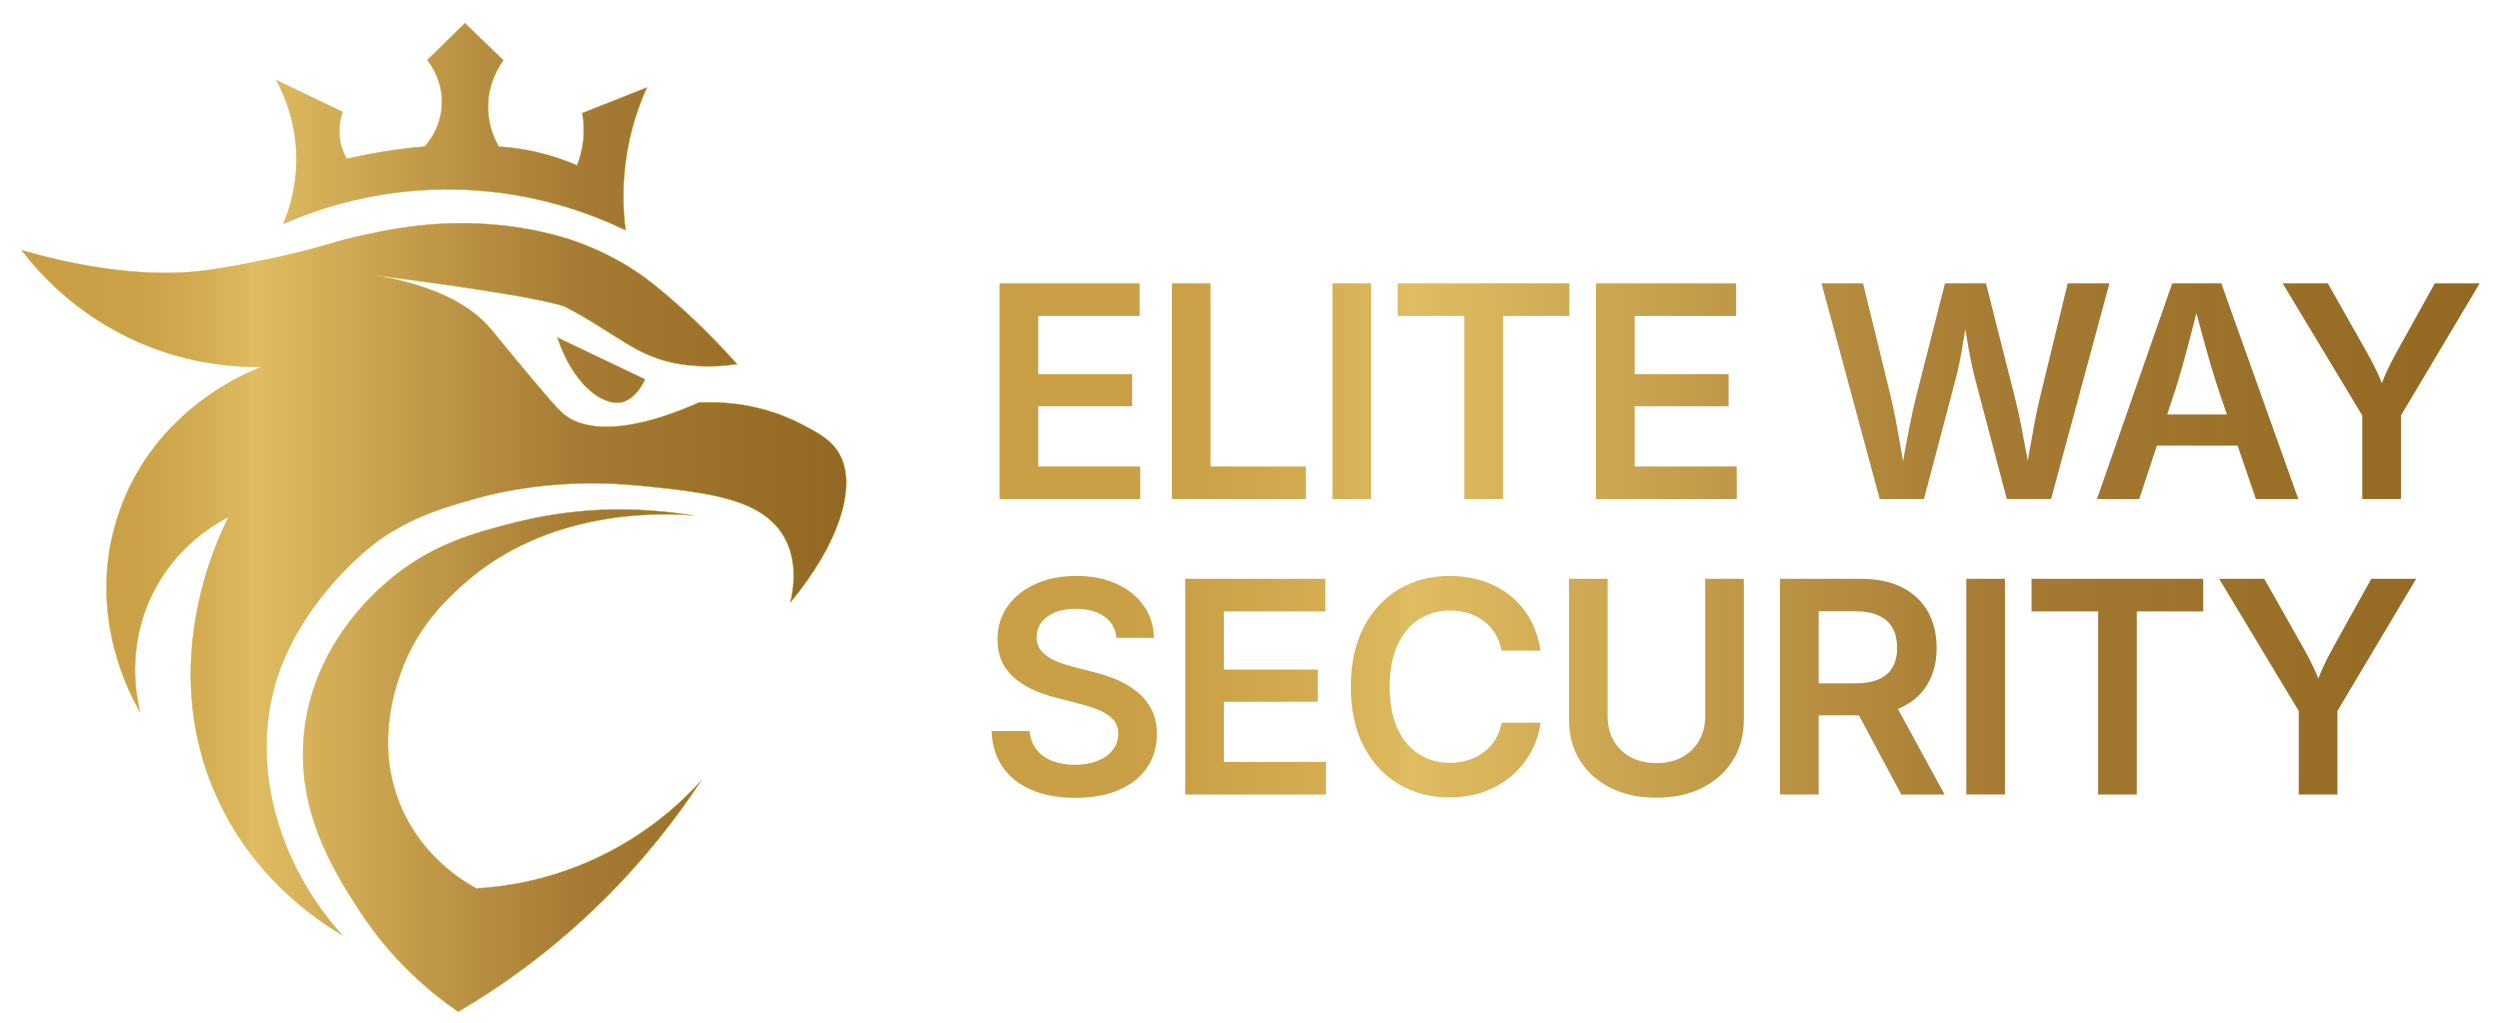
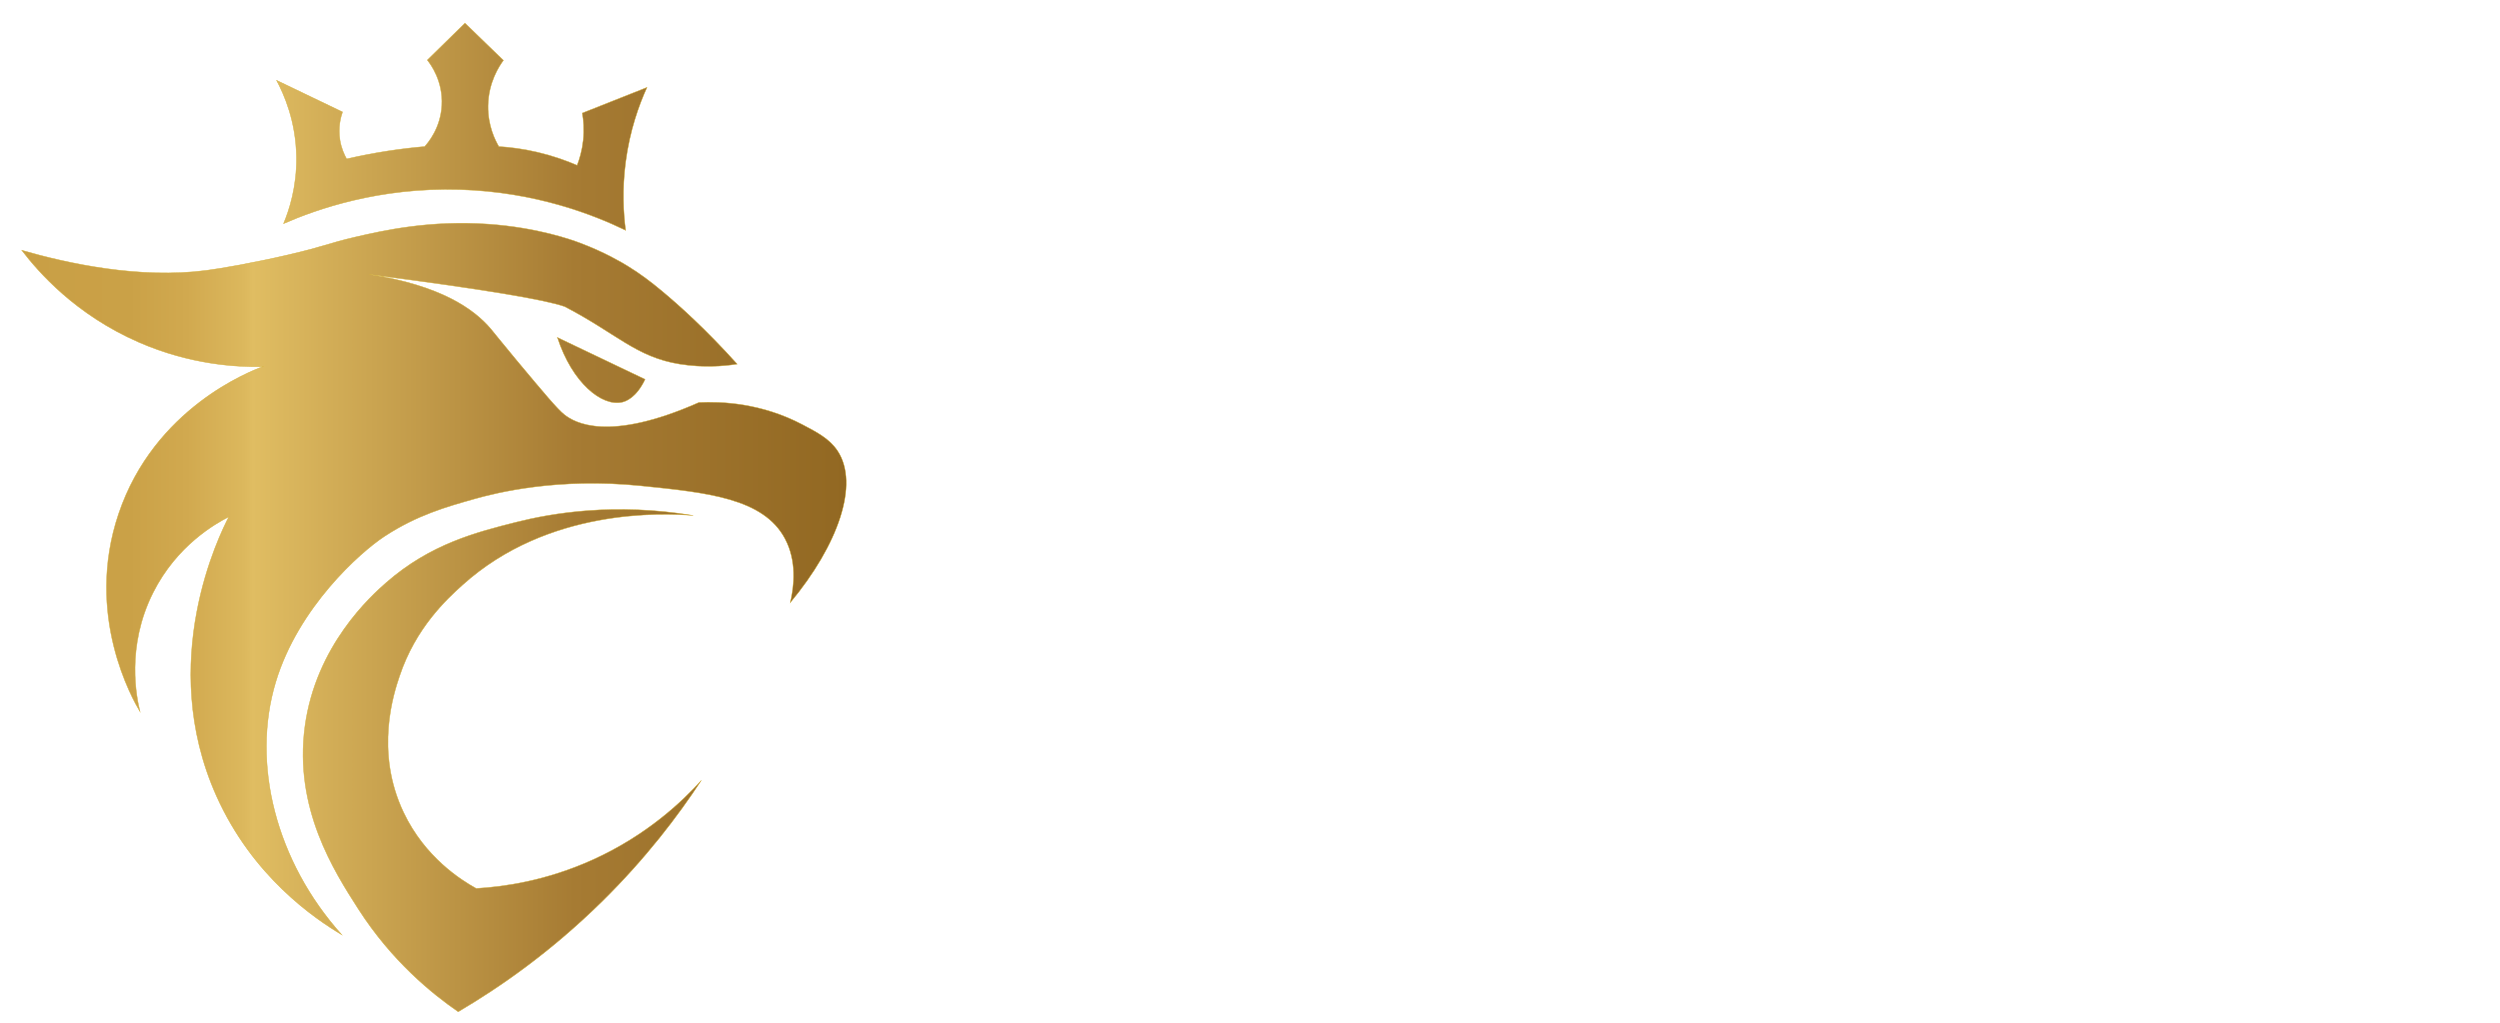
<svg xmlns="http://www.w3.org/2000/svg" xmlns:xlink="http://www.w3.org/1999/xlink" id="Capa_1" data-name="Capa 1" viewBox="0 0 2944.34 1204.86">
  <defs>
    <style>
      .cls-1 {
        fill: url(#Degradado_sin_nombre_114);
        stroke: #d4af37;
        stroke-miterlimit: 10;
        stroke-width: .5px;
      }

      .cls-2 {
        fill: url(#Degradado_sin_nombre_114-2);
      }
    </style>
    <linearGradient id="Degradado_sin_nombre_114" data-name="Degradado sin nombre 114" x1="25.62" y1="609.42" x2="996.67" y2="609.42" gradientUnits="userSpaceOnUse">
      <stop offset="0" stop-color="#c99f45" />
      <stop offset=".13" stop-color="#caa147" />
      <stop offset=".2" stop-color="#d1a94f" />
      <stop offset=".27" stop-color="#dcb85d" />
      <stop offset=".28" stop-color="#e0bd62" />
      <stop offset=".67" stop-color="#a67b33" />
      <stop offset="1" stop-color="#926822" />
    </linearGradient>
    <linearGradient id="Degradado_sin_nombre_114-2" data-name="Degradado sin nombre 114" x1="1167.83" y1="636.66" x2="2920.39" y2="636.66" xlink:href="#Degradado_sin_nombre_114" />
  </defs>
  <path class="cls-1" d="M656.45,397.42c34.45,16.44,68.89,32.88,103.34,49.32-10.59,22.16-23.17,26.02-26.9,26.9-23.98,5.66-59.06-22.72-76.44-76.22ZM163.56,403.14c60.62,26.37,115.05,29.32,146.07,28.67-14.44,5.24-127.82,48.62-169.94,173.3-40.37,119.51,16.75,218.92,25.2,233.06-3.95-15.96-16.83-76.15,15.46-140.26,27.95-55.49,73.25-81.18,89.23-89.32-10.67,20.49-85.65,170.42-14.69,328.76,42.57,95,116.03,144.75,147.64,163.57-77.82-86.61-106.78-201.65-77.84-297.65,26.59-88.2,99.82-152.84,127.47-171.11.58-.38,1.06-.7,1.44-.95,37.93-24.66,72.26-34.33,105.49-43.68,25.16-7.08,97.55-25.35,195.8-15.34,77.73,7.92,144.28,14.54,169.63,62.32,13.95,26.29,10.83,55.43,6.19,75.31,56.83-68.3,81.48-139.82,55.85-178.7-9.48-14.38-24.49-22.15-41.36-31.02-48.8-25.66-95.69-27.35-122.08-26.12-106.92,47.31-146.47,23.74-158.46,14.29-8.2-6.47-24.3-25.74-56.5-64.28-17.76-21.26-25.61-31.39-29.89-36.44-20.33-24.03-59.65-51.41-143.34-64.35,136.85,17.74,207.52,29.91,230.13,37.89,0,0,0,0,0,0,61.04,31.74,84.2,59.53,135.46,67.73,28.07,4.49,51.98,2.43,67.73,0-37.07-41.15-68.04-68.91-88.48-85.92-13.78-11.47-25.85-20.6-40.87-29.79-6.8-4.17-27.2-16.29-55.88-27.02-9.94-3.72-49.54-17.99-107.47-22.11-69.1-4.91-124.12,7.49-157.83,15.35-31.22,7.28-35.06,10.75-78.61,20.88-41.21,9.59-78.31,15.92-95.8,18.22-78.94,10.38-163.59-8.11-217.72-23.7,19.58,25.66,63.53,76.01,137.94,108.38ZM325.72,94.6c8.55,15.94,23,48.07,23.48,90.88.39,34.74-8.6,62.02-15.2,77.85,38.87-16.95,112.41-42.94,207.53-40.04,89.47,2.73,157.8,29.8,195.36,47.98-2.69-20.63-4.2-48.28,0-80.38,4.89-37.37,15.75-67.3,25.13-87.97-25.42,10.08-50.85,20.16-76.27,30.24,1.4,7.95,2.49,19.07,1.07,32.18-1.31,12.15-4.35,22.12-7.15,29.32-12.72-5.5-28.39-11.14-46.73-15.42-16.97-3.96-32.37-5.86-45.43-6.67-4.31-7.37-13-24.57-12.68-47.91.38-27.64,13.17-46.9,18.09-53.59-15.1-14.61-30.2-29.22-45.31-43.83-14.78,14.5-29.56,29-44.35,43.5,3.8,4.79,18.7,24.66,17.09,53.48-1.47,26.33-15.78,43.46-20.18,48.36-13.73,1.19-28.25,2.89-43.48,5.24-17.26,2.66-33.43,5.86-48.43,9.34-2.77-4.87-6.27-12.41-7.87-22.17-2.44-14.92.86-27.03,3.01-33.13-25.9-12.42-51.79-24.83-77.69-37.25ZM698.75,1012.26c-55.7,25.33-105.95,32.2-137.91,34.05-18.02-9.96-60.32-36.64-85.45-89.36-34.56-72.52-11.3-141.28-4.89-160.45,19.07-57.06,55.43-90.59,74.36-107.62,100.68-90.6,234.97-84.61,271.61-81.79-92.93-15.34-166.37-2.79-208.9,7.98-46.64,11.82-100.51,25.46-152.64,71.03-17.91,15.66-82.94,74.21-95.77,169.4-13,96.38,33.97,170.02,62.85,215.02,39.67,61.82,87.28,100.16,117.64,121.08,48.62-28.55,109.15-70.42,170.08-130.53,51-50.31,88.84-100.11,116.36-142.1-22.47,24.91-63.98,64.47-127.33,93.28Z" />
-   <path class="cls-2" d="M1177.21,587.72v-254.02h165.03v38.36h-119.51v68.54h110.65v37.85h-110.65v70.92h120.19v38.36h-165.71ZM1380.23,587.72v-254.02h45.52v215.67h112.18v38.36h-157.7ZM1614.79,333.69v254.02h-45.52v-254.02h45.52ZM1646.14,372.05v-38.36h202.2v38.36h-78.25v215.67h-45.52v-215.67h-78.42ZM1879.68,587.72v-254.02h165.03v38.36h-119.51v68.54h110.65v37.85h-110.65v70.92h120.19v38.36h-165.71ZM2213.78,587.72l-68.54-254.02h48.93l33.07,135.2c2.27,9.78,4.4,20.06,6.39,30.86,1.99,10.8,3.92,21.65,5.8,32.56,1.88,10.91,3.67,21.6,5.37,32.05h-7.33c1.93-10.46,3.86-21.14,5.8-32.05,1.93-10.91,3.98-21.76,6.14-32.56,2.16-10.8,4.43-21.08,6.82-30.86l34.44-135.2h48.25l34.27,135.2c2.5,9.78,4.8,20.06,6.9,30.86,2.1,10.8,4.15,21.65,6.14,32.56,1.99,10.91,4.01,21.6,6.05,32.05h-7.84c1.82-10.46,3.67-21.14,5.54-32.05,1.88-10.91,3.84-21.76,5.88-32.56,2.05-10.8,4.2-21.08,6.48-30.86l32.9-135.2h49.1l-68.71,254.02h-52.17l-37-140.31c-3.41-13.07-6.39-27.28-8.95-42.62-2.56-15.34-5.31-31.6-8.27-48.76h10.91c-3.18,16.6-5.91,32.42-8.18,47.48-2.27,15.06-5.29,29.69-9.04,43.9l-37,140.31h-52.17ZM2469.65,587.72l88.65-254.02h57.79l90.7,254.02h-49.95l-45.18-131.96c-4.43-13.64-9.04-29.07-13.81-46.29-4.77-17.22-10.06-36.8-15.86-58.73h9.55c-5.68,22.16-10.83,41.91-15.43,59.24-4.6,17.33-8.95,32.59-13.04,45.78l-43.64,131.96h-49.78ZM2521.31,524.81v-36.65h133.83v36.65h-133.83ZM2782.13,587.72v-98.37l-93.77-155.65h53.19l45.35,80.13c4.77,8.41,9.04,16.6,12.79,24.55,3.75,7.96,7.61,17.67,11.59,29.15h-11.93c3.86-11.59,7.64-21.42,11.34-29.49,3.69-8.07,7.81-16.14,12.36-24.21l44.5-80.13h52.85l-92.74,155.65v98.37h-45.52ZM1266.37,939.63c-19.66,0-36.74-3.07-51.23-9.21-14.49-6.14-25.83-15.06-34.01-26.77-8.18-11.71-12.62-25.91-13.3-42.62h44.84c.79,8.87,3.58,16.25,8.35,22.16,4.77,5.91,11.08,10.31,18.92,13.21,7.84,2.9,16.54,4.35,26.08,4.35s18.84-1.53,26.51-4.6,13.67-7.36,17.99-12.87c4.32-5.51,6.48-11.9,6.48-19.18,0-6.59-1.9-12.05-5.71-16.37-3.81-4.32-9.15-7.98-16.03-11-6.88-3.01-14.92-5.65-24.12-7.93l-28.81-7.5c-21.25-5.46-37.82-13.69-49.7-24.72-11.88-11.02-17.82-25.51-17.82-43.47,0-15,4.03-28.13,12.1-39.38,8.07-11.25,19.09-19.97,33.07-26.17,13.98-6.19,29.84-9.29,47.57-9.29s33.93,3.13,47.57,9.38c13.64,6.25,24.29,14.89,31.97,25.91,7.67,11.03,11.68,23.59,12.02,37.68h-44.16c-1.14-10.91-6-19.35-14.58-25.32-8.58-5.97-19.75-8.95-33.5-8.95-9.55,0-17.76,1.45-24.64,4.35-6.88,2.9-12.16,6.85-15.85,11.85-3.69,5-5.54,10.74-5.54,17.22,0,7.05,2.19,12.84,6.56,17.39,4.37,4.55,9.89,8.18,16.54,10.91,6.65,2.73,13.38,4.94,20.2,6.65l23.7,6.14c9.43,2.27,18.58,5.29,27.45,9.04,8.87,3.75,16.85,8.5,23.95,14.24,7.1,5.74,12.76,12.7,16.96,20.88,4.2,8.18,6.31,17.79,6.31,28.81,0,14.89-3.81,27.99-11.42,39.3-7.62,11.31-18.58,20.12-32.9,26.43-14.32,6.31-31.6,9.46-51.83,9.46ZM1395.91,935.71v-254.02h165.03v38.36h-119.51v68.54h110.65v37.85h-110.65v70.92h120.19v38.36h-165.71ZM1707.2,939.12c-22.28,0-42.17-5.17-59.67-15.51-17.5-10.34-31.31-25.23-41.43-44.67-10.12-19.44-15.17-42.79-15.17-70.07s5.09-50.83,15.26-70.33c10.17-19.49,24.04-34.41,41.6-44.75,17.56-10.34,37.36-15.51,59.41-15.51,13.87,0,26.85,1.96,38.96,5.88,12.1,3.92,22.9,9.66,32.39,17.22,9.49,7.56,17.3,16.79,23.44,27.7,6.14,10.91,10.23,23.3,12.27,37.17h-45.86c-1.48-7.61-4.01-14.32-7.59-20.12-3.58-5.8-8.04-10.71-13.38-14.75-5.34-4.03-11.37-7.1-18.07-9.21-6.71-2.1-13.87-3.15-21.48-3.15-13.87,0-26.17,3.5-36.91,10.48-10.74,6.99-19.15,17.16-25.23,30.52-6.08,13.36-9.12,29.64-9.12,48.84s3.07,35.8,9.21,49.1c6.14,13.3,14.58,23.36,25.32,30.18,10.74,6.82,22.93,10.23,36.57,10.23,7.61,0,14.77-1.05,21.48-3.15,6.71-2.1,12.76-5.17,18.16-9.21,5.4-4.03,9.92-8.98,13.55-14.83,3.64-5.85,6.14-12.53,7.5-20.03h46.03c-1.7,12.16-5.43,23.56-11.17,34.18-5.74,10.63-13.27,19.98-22.59,28.05-9.32,8.07-20.15,14.38-32.48,18.92-12.33,4.54-26,6.82-41,6.82ZM1950.79,939.46c-20.69,0-38.76-3.89-54.21-11.68-15.46-7.78-27.45-18.58-35.97-32.39-8.52-13.81-12.79-29.75-12.79-47.82v-165.88h45.52v162.13c0,10.57,2.36,20.01,7.08,28.3,4.71,8.3,11.36,14.81,19.95,19.52,8.58,4.72,18.72,7.08,30.43,7.08s21.85-2.36,30.43-7.08c8.58-4.71,15.23-11.22,19.95-19.52,4.71-8.3,7.08-17.73,7.08-28.3v-162.13h45.52v165.88c0,18.07-4.29,34.01-12.87,47.82-8.58,13.81-20.57,24.61-35.97,32.39-15.4,7.79-33.44,11.68-54.13,11.68ZM2096.36,935.71v-254.02h94.96c19.44,0,35.8,3.41,49.1,10.23,13.3,6.82,23.36,16.34,30.18,28.56,6.82,12.22,10.23,26.4,10.23,42.54s-3.44,30.18-10.31,42.11c-6.88,11.93-17.02,21.14-30.43,27.62-13.41,6.48-29.89,9.72-49.44,9.72h-67.85v-37.68h61.89c11.48,0,20.86-1.62,28.13-4.86,7.27-3.24,12.67-7.98,16.2-14.24,3.52-6.25,5.29-13.81,5.29-22.67s-1.76-16.85-5.29-23.27c-3.52-6.42-8.95-11.34-16.28-14.75-7.33-3.41-16.79-5.11-28.39-5.11h-42.45v215.84h-45.52ZM2239.23,935.71l-61.72-115.25h49.78l62.91,115.25h-50.98ZM2361.27,681.69v254.02h-45.52v-254.02h45.52ZM2392.62,720.05v-38.36h202.2v38.36h-78.25v215.67h-45.52v-215.67h-78.42ZM2707.31,935.71v-98.37l-93.77-155.65h53.19l45.35,80.13c4.77,8.41,9.04,16.6,12.79,24.55,3.75,7.96,7.61,17.67,11.59,29.15h-11.93c3.86-11.59,7.64-21.42,11.34-29.49,3.69-8.07,7.81-16.14,12.36-24.21l44.5-80.13h52.85l-92.74,155.65v98.37h-45.52Z" />
</svg>